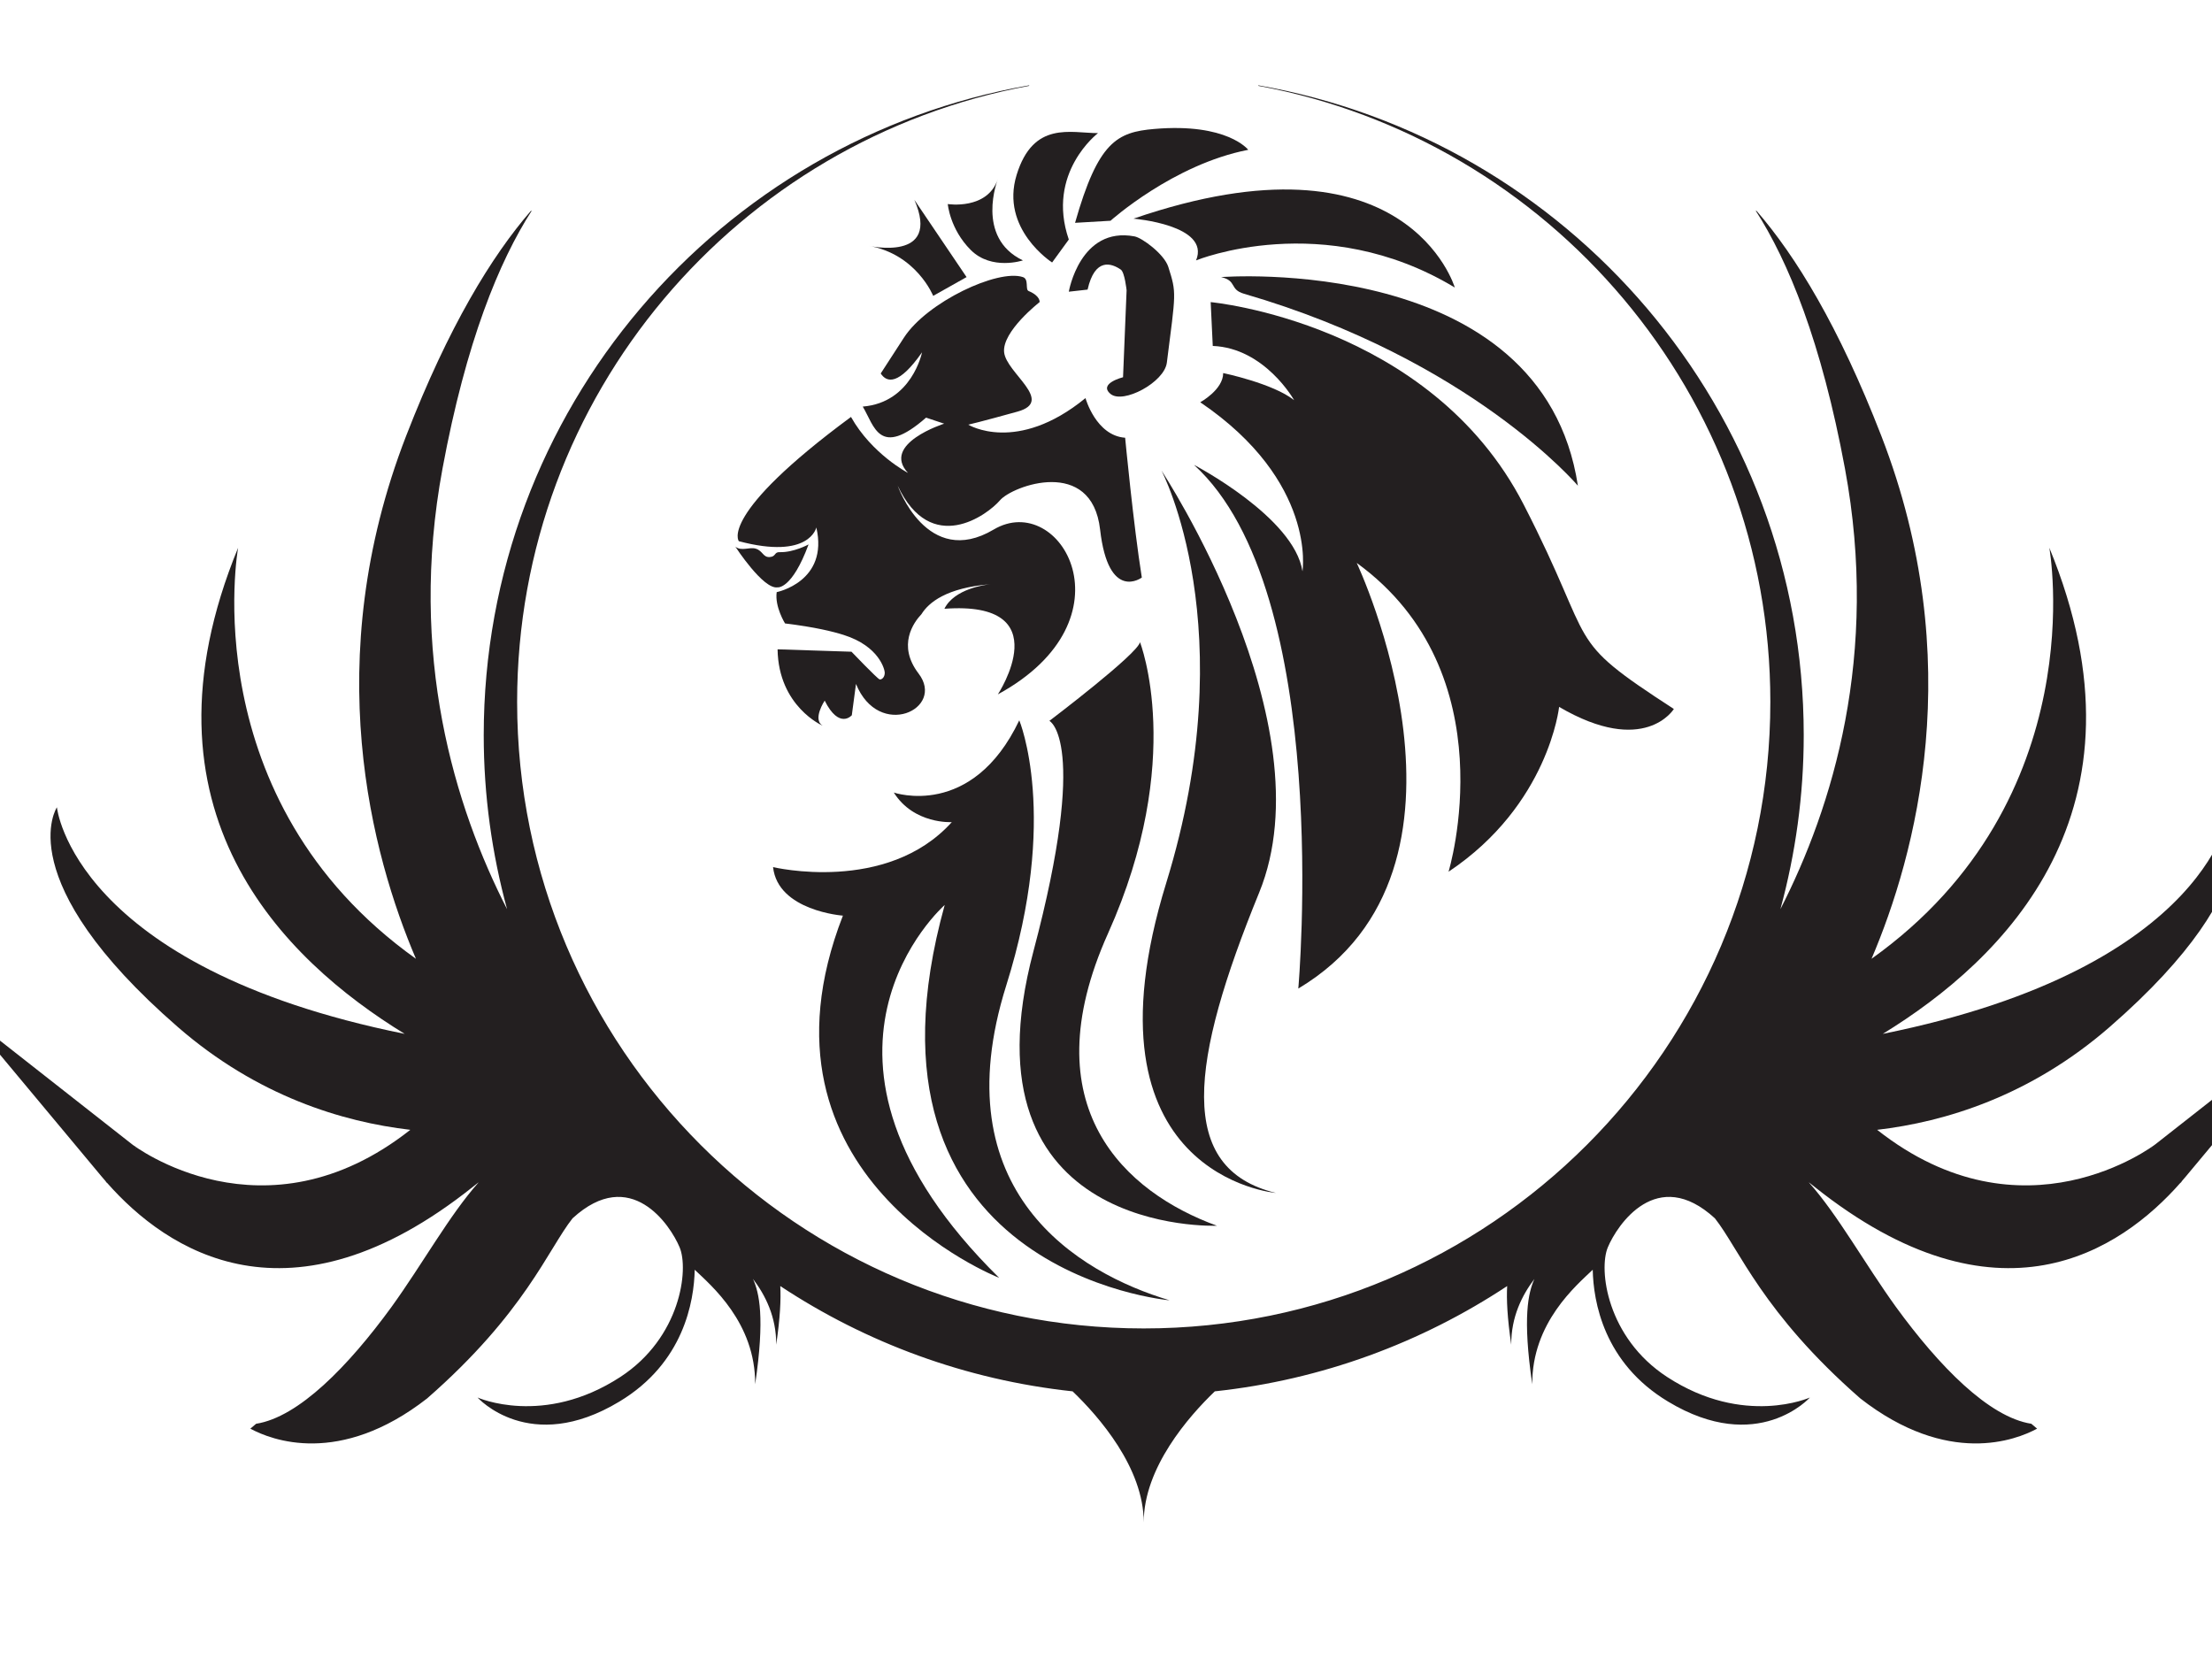
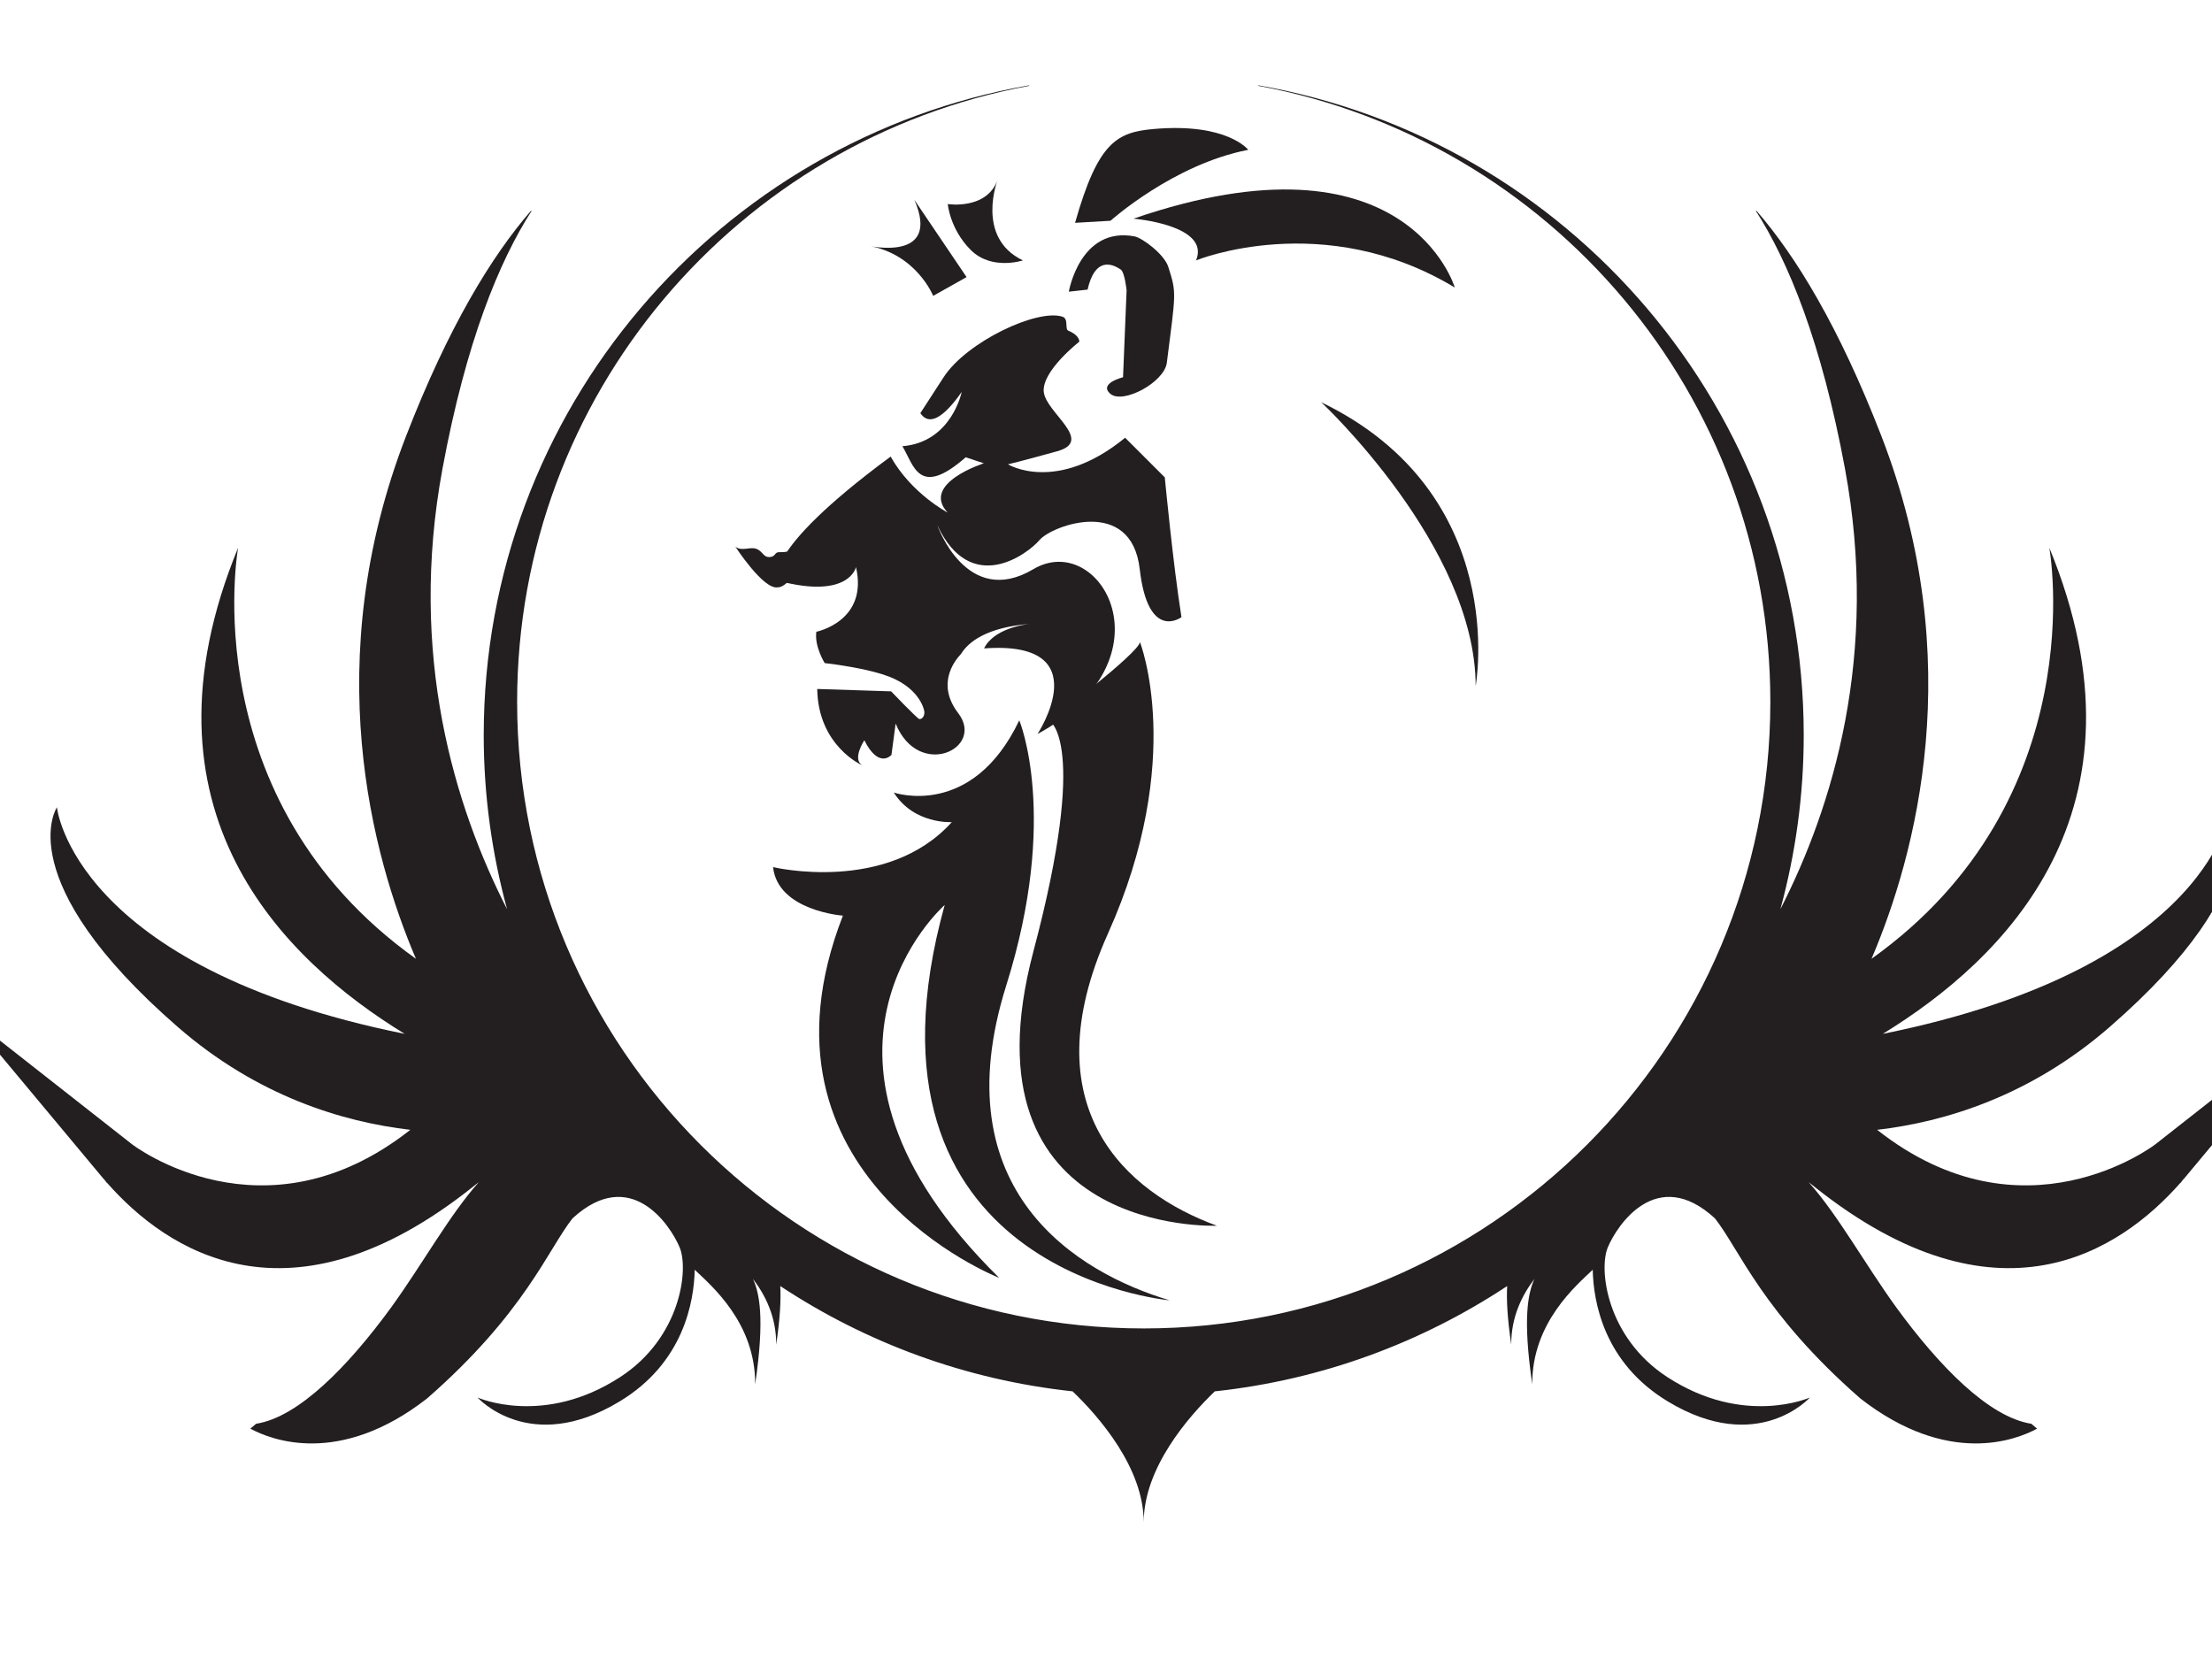
<svg xmlns="http://www.w3.org/2000/svg" width="640" height="480">
  <g>
    <title>Layer 1</title>
    <g id="g5771">
      <g id="g5773">
        <path fill="#231f20" fill-rule="nonzero" id="path5775" d="m269.998,85.603c0,0 -4.83,-12.072 -18.714,-14.49c0,0 21.129,4.83 13.281,-13.278l15.093,22.335l-9.66,5.433" />
        <path fill="#231f20" fill-rule="nonzero" id="path5777" d="m295.957,75.34c0,0 -9.057,3.018 -15.093,-3.018c-6.039,-6.039 -6.642,-13.284 -6.642,-13.284c0,0 11.472,1.812 14.49,-7.242c0,0 -6.642,16.902 7.245,23.544" />
-         <path fill="#231f20" fill-rule="nonzero" id="path5779" d="m304.408,75.943c0,0 -15.093,-9.66 -10.263,-25.353c4.83,-15.696 15.693,-12.075 23.544,-12.075c0,0 -15.093,11.472 -8.451,30.789l-4.83,6.639" />
        <path fill="#231f20" fill-rule="nonzero" id="path5781" d="m333.985,37.309c-10.785,0.924 -16.26,3.648 -22.938,27.162l10.263,-0.6c0,0 18.111,-16.302 39.843,-20.526c0,0 -6.039,-7.848 -27.168,-6.036" />
        <path fill="#231f20" fill-rule="nonzero" id="path5783" d="m327.952,63.265c0,0 22.335,1.812 18.108,12.075c0,0 36.825,-15.09 74.856,7.848c0,0 -13.884,-47.088 -92.964,-19.923" />
-         <path fill="#231f20" fill-rule="nonzero" id="path5785" d="m359.944,84.997c-4.314,-1.251 -1.959,-3.75 -6.639,-4.827c0,0 92.964,-7.245 103.227,60.366c0,0 -30.774,-36.423 -96.588,-55.539" />
-         <path fill="#231f20" fill-rule="nonzero" id="path5787" d="m350.287,87.412c0,0 63.444,5.85 90.549,58.557c21.732,42.258 10.869,38.031 43.464,59.16c0,0 -8.451,13.884 -33.201,-0.603c0,0 -3.018,28.374 -31.992,47.691c0,0 17.505,-57.348 -26.565,-89.346c0,0 41.652,88.137 -16.902,123.15c0,0 10.26,-114.699 -30.183,-151.521c0,0 28.974,15.093 31.389,30.789c0,0 4.23,-25.962 -29.577,-48.903c0,0 6.639,-3.621 6.639,-8.448c0,0 14.487,3.018 20.523,7.848c0,0 -8.448,-15.09 -23.541,-15.696l-0.603,-12.678" />
        <path fill="#231f20" fill-rule="nonzero" id="path5789" d="m382.279,116.386c0,0 44.673,41.658 44.673,82.104c0,0 10.263,-55.539 -44.673,-82.104" />
        <path fill="#231f20" fill-rule="nonzero" id="path5791" d="m324.289,78.007c-2.664,-1.839 -7.491,-3.579 -9.618,5.784l-5.433,0.606c0,0 3.234,-18.951 19.005,-16.005c2.253,0.423 8.622,5.166 9.783,8.826c2.442,7.692 2.172,7.257 -0.42,27.705c-0.717,5.7 -12.675,12.072 -16.296,9.051c-3.621,-3.018 3.621,-4.83 3.621,-4.83l1.029,-25.158c0,0 -0.552,-5.208 -1.671,-5.979" />
        <path fill="#231f20" fill-rule="nonzero" id="path5793" d="m225.579,159.754c-1.641,-0.06 -1.002,1.317 -2.918,1.419c-1.915,0.099 -1.942,-1.794 -3.994,-2.427c-1.836,-0.573 -4.113,0.855 -5.903,-0.579c0,0 8.074,12.459 12.212,11.769c0,0 4.139,0.69 8.969,-12.417c0,0 -4.336,2.376 -8.367,2.235" />
-         <path fill="#231f20" fill-rule="nonzero" id="path5795" d="m336.04,136.135c0,0 48.288,73.122 28.284,122.1c-20.007,48.975 -24.141,79.884 4.83,86.919c0,0 -57.897,-4.848 -31.731,-89.679c22.764,-73.812 -1.383,-119.34 -1.383,-119.34" />
        <path fill="#231f20" fill-rule="nonzero" id="path5797" d="m303.619,208.567c0,0 25.524,-19.317 26.214,-22.767c0,0 13.359,33.915 -9.243,84.258c-22.602,50.34 5.139,74.997 31.506,84.585c0,0 -74.997,3.084 -53.082,-79.449c16.194,-60.978 4.605,-66.627 4.605,-66.627" />
        <path fill="#231f20" fill-rule="nonzero" id="path5799" d="m258.604,229.306c0,0 22.605,7.875 36.303,-20.892c0,0 11.643,27.738 -3.768,76.71c-18.789,59.709 20.889,83.22 47.259,91.095c0,0 -94.519,-8.22 -65.067,-114.381c0,0 -49.657,43.491 15.753,107.874c0,0 -74.656,-29.109 -45.205,-104.79c0,0 -18.835,-1.368 -20.206,-14.04c0,0 32.875,7.875 51.712,-13.017c0,0 -10.959,0.684 -16.782,-8.559" />
-         <path fill="#231f20" fill-rule="nonzero" id="path5801" d="m325.537,126.652c-8.454,-0.603 -11.472,-11.469 -11.472,-11.469c-19.92,16.296 -33.912,7.689 -33.912,7.689c0,0 3.384,-0.762 14.25,-3.78c10.866,-3.021 -3.276,-11.154 -3.882,-17.19c-0.603,-6.036 10.266,-14.49 10.266,-14.49c0,0 0.303,-1.764 -3.186,-3.216c-1.032,-0.432 0.165,-3.423 -1.644,-4.026c-7.245,-2.415 -27.768,7.242 -34.41,17.505c-2.223,3.435 -4.575,7.065 -6.726,10.383c1.746,2.679 5.208,3.516 11.955,-6.123c0,0 -2.907,14.538 -17.157,15.702c3.36,5.556 4.737,15.087 18.321,3.198l5.235,1.746c0,0 -18.318,5.817 -10.467,14.247c0,0 -10.473,-5.466 -16.489,-16.194c-38.524,28.422 -32.447,35.952 -32.447,35.952c20.525,5.433 22.419,-3.978 22.419,-3.978c3.622,15.696 -11.469,18.714 -11.469,18.714c-0.604,4.23 2.414,9.057 2.414,9.057c8.692,1.062 13.861,2.346 16.941,3.321c10.405,3.285 11.911,10.131 11.911,10.929c0,1.506 -1.044,2.085 -1.5,1.935c-0.678,-0.222 -8.125,-8.001 -8.125,-8.001l-21.386,-0.693c0.254,16.548 13.027,22.086 13.027,22.086c-3.019,-1.809 0.603,-7.242 0.603,-7.242c4.226,8.451 7.848,4.227 7.848,4.227l1.208,-9.054c6.639,16.299 25.956,7.242 18.108,-3.018c-6.252,-8.181 -1.398,-14.811 0.837,-17.172c2.064,-3.345 7.194,-7.626 19.923,-8.664c0.102,-0.012 0.159,-0.018 0.159,-0.018c-0.054,0.003 -0.105,0.012 -0.159,0.018c-1.332,0.135 -10.437,1.296 -13.284,7.104c33.408,-2.454 15.465,24.765 15.465,24.765c39.84,-21.732 18.111,-59.16 -1.209,-47.688c-19.314,11.469 -27.768,-12.678 -27.768,-12.678c9.66,20.526 25.959,8.451 29.58,4.227c3.621,-4.227 26.562,-12.678 28.977,8.451c2.412,21.129 12.072,13.884 12.072,13.884c-2.415,-15.09 -4.827,-40.446 -4.827,-40.446" />
+         <path fill="#231f20" fill-rule="nonzero" id="path5801" d="m325.537,126.652c-19.92,16.296 -33.912,7.689 -33.912,7.689c0,0 3.384,-0.762 14.25,-3.78c10.866,-3.021 -3.276,-11.154 -3.882,-17.19c-0.603,-6.036 10.266,-14.49 10.266,-14.49c0,0 0.303,-1.764 -3.186,-3.216c-1.032,-0.432 0.165,-3.423 -1.644,-4.026c-7.245,-2.415 -27.768,7.242 -34.41,17.505c-2.223,3.435 -4.575,7.065 -6.726,10.383c1.746,2.679 5.208,3.516 11.955,-6.123c0,0 -2.907,14.538 -17.157,15.702c3.36,5.556 4.737,15.087 18.321,3.198l5.235,1.746c0,0 -18.318,5.817 -10.467,14.247c0,0 -10.473,-5.466 -16.489,-16.194c-38.524,28.422 -32.447,35.952 -32.447,35.952c20.525,5.433 22.419,-3.978 22.419,-3.978c3.622,15.696 -11.469,18.714 -11.469,18.714c-0.604,4.23 2.414,9.057 2.414,9.057c8.692,1.062 13.861,2.346 16.941,3.321c10.405,3.285 11.911,10.131 11.911,10.929c0,1.506 -1.044,2.085 -1.5,1.935c-0.678,-0.222 -8.125,-8.001 -8.125,-8.001l-21.386,-0.693c0.254,16.548 13.027,22.086 13.027,22.086c-3.019,-1.809 0.603,-7.242 0.603,-7.242c4.226,8.451 7.848,4.227 7.848,4.227l1.208,-9.054c6.639,16.299 25.956,7.242 18.108,-3.018c-6.252,-8.181 -1.398,-14.811 0.837,-17.172c2.064,-3.345 7.194,-7.626 19.923,-8.664c0.102,-0.012 0.159,-0.018 0.159,-0.018c-0.054,0.003 -0.105,0.012 -0.159,0.018c-1.332,0.135 -10.437,1.296 -13.284,7.104c33.408,-2.454 15.465,24.765 15.465,24.765c39.84,-21.732 18.111,-59.16 -1.209,-47.688c-19.314,11.469 -27.768,-12.678 -27.768,-12.678c9.66,20.526 25.959,8.451 29.58,4.227c3.621,-4.227 26.562,-12.678 28.977,8.451c2.412,21.129 12.072,13.884 12.072,13.884c-2.415,-15.09 -4.827,-40.446 -4.827,-40.446" />
        <path fill="#231f20" fill-rule="evenodd" id="path5803" d="m622.471,332.212c0.063,-0.063 0.114,-0.12 0.168,-0.183l0.036,0.036l-0.204,0.147zm-583.316,-0.147l0.038,-0.036c0.054,0.063 0.114,0.12 0.166,0.183l-0.204,-0.147zm584.453,-0.975c-0.381,0.285 -38.19,29.169 -80.49,-4.197c19.671,-2.292 44.259,-9.768 67.197,-29.688c49.041,-42.633 35.052,-63.63 35.052,-63.63c0,0 -4.671,46.176 -100.623,65.556c34.938,-21.414 79.533,-64.425 48.189,-140.652c0,0 13.224,72.813 -51.441,118.926c12.783,-29.976 28.053,-86.199 2.847,-151.251c-12.318,-31.788 -24.81,-52.086 -36.036,-65.058c-0.111,-0.051 -0.231,-0.12 -0.339,-0.171c9.456,14.703 19.023,37.944 25.839,74.649c10.023,54.006 -3.591,97.98 -18.678,127.476c4.371,-16.038 6.75,-32.904 6.75,-50.322c0,-94.167 -68.169,-172.347 -157.824,-188.046c0.012,0.06 0.027,0.108 0.039,0.162c84.273,15.588 148.125,89.418 148.125,178.224c0,100.122 -81.168,181.29 -181.296,181.29c-100.127,0 -181.298,-81.168 -181.298,-181.29c0,-88.806 63.848,-162.636 148.127,-178.224c0.006,-0.054 0.021,-0.102 0.033,-0.162c-89.663,15.699 -157.824,93.879 -157.824,188.046c0,17.43 2.383,34.284 6.756,50.331c-15.09,-29.496 -28.71,-73.479 -18.683,-127.485c6.813,-36.705 16.383,-59.946 25.841,-74.649c-0.111,0.051 -0.23,0.12 -0.342,0.171c-11.225,12.972 -23.71,33.27 -36.034,65.058c-25.209,65.052 -9.938,121.275 2.848,151.251c-64.666,-46.113 -51.449,-118.926 -51.449,-118.926c-31.339,76.227 13.256,119.238 48.193,140.652c-95.951,-19.38 -100.625,-65.556 -100.625,-65.556c0,0 -13.989,20.997 35.054,63.63c22.936,19.92 47.517,27.396 67.199,29.688c-42.304,33.366 -80.118,4.485 -80.492,4.197l-48.042,-37.716l39.113,46.902c0.402,0.486 0.824,0.972 1.252,1.461c0.129,0.219 0.231,0.366 0.231,0.366l0.199,0.132c17.291,19.635 52.769,43.44 105.838,1.155c0.585,-0.459 1.087,-0.867 1.44,-1.134c0.076,-0.066 0.166,-0.117 0.246,-0.177c-8.447,9.45 -16.166,23.517 -25.268,36.12c-12.458,17.088 -26.826,31.821 -39.128,33.741l-1.671,1.416c6.066,3.276 25.745,11.028 51.127,-8.733c28.341,-24.765 35.023,-43.185 42.095,-52.122c16.805,-15.414 28.303,1.989 30.964,8.352c2.741,6.417 0.332,26.166 -17.147,37.554c-22.25,14.493 -41.302,5.937 -41.302,5.937c0,0 15.047,16.848 41.033,1.179c18.652,-11.202 21.612,-29.013 21.799,-38.145c4.691,4.488 17.603,15.303 17.49,33.132c2.864,-19.452 1.157,-26.475 -0.621,-30.471c3.538,4.656 6.761,10.953 6.708,19.017c1.151,-7.806 1.392,-13.143 1.179,-16.959c24.765,16.371 53.562,27.129 84.585,30.462c7.536,7.23 20.574,22.098 20.574,37.897c0,-15.799 13.026,-30.667 20.568,-37.897c31.023,-3.333 59.82,-14.091 84.585,-30.462c-0.213,3.816 0.027,9.153 1.179,16.959c-0.048,-8.064 3.168,-14.361 6.702,-19.017c-1.77,3.996 -3.48,11.019 -0.621,30.471c-0.108,-17.829 12.807,-28.644 17.496,-33.132c0.186,9.132 3.147,26.943 21.801,38.145c25.98,15.669 41.031,-1.179 41.031,-1.179c0,0 -19.053,8.556 -41.295,-5.937c-17.478,-11.388 -19.893,-31.137 -17.154,-37.554c2.664,-6.363 14.16,-23.766 30.966,-8.352c7.071,8.937 13.755,27.357 42.09,52.122c25.386,19.761 45.063,12.009 51.132,8.733l-1.668,-1.416c-12.306,-1.92 -26.676,-16.653 -39.129,-33.741c-9.105,-12.603 -16.824,-26.67 -25.272,-36.12c0.075,0.06 0.165,0.111 0.246,0.177c0.354,0.267 0.858,0.675 1.434,1.134c53.082,42.285 88.554,18.48 105.846,-1.155l0.198,-0.132c0,0 0.102,-0.147 0.231,-0.366c0.429,-0.489 0.849,-0.975 1.248,-1.461l39.111,-46.902l-48.036,37.716" />
      </g>
    </g>
  </g>
</svg>